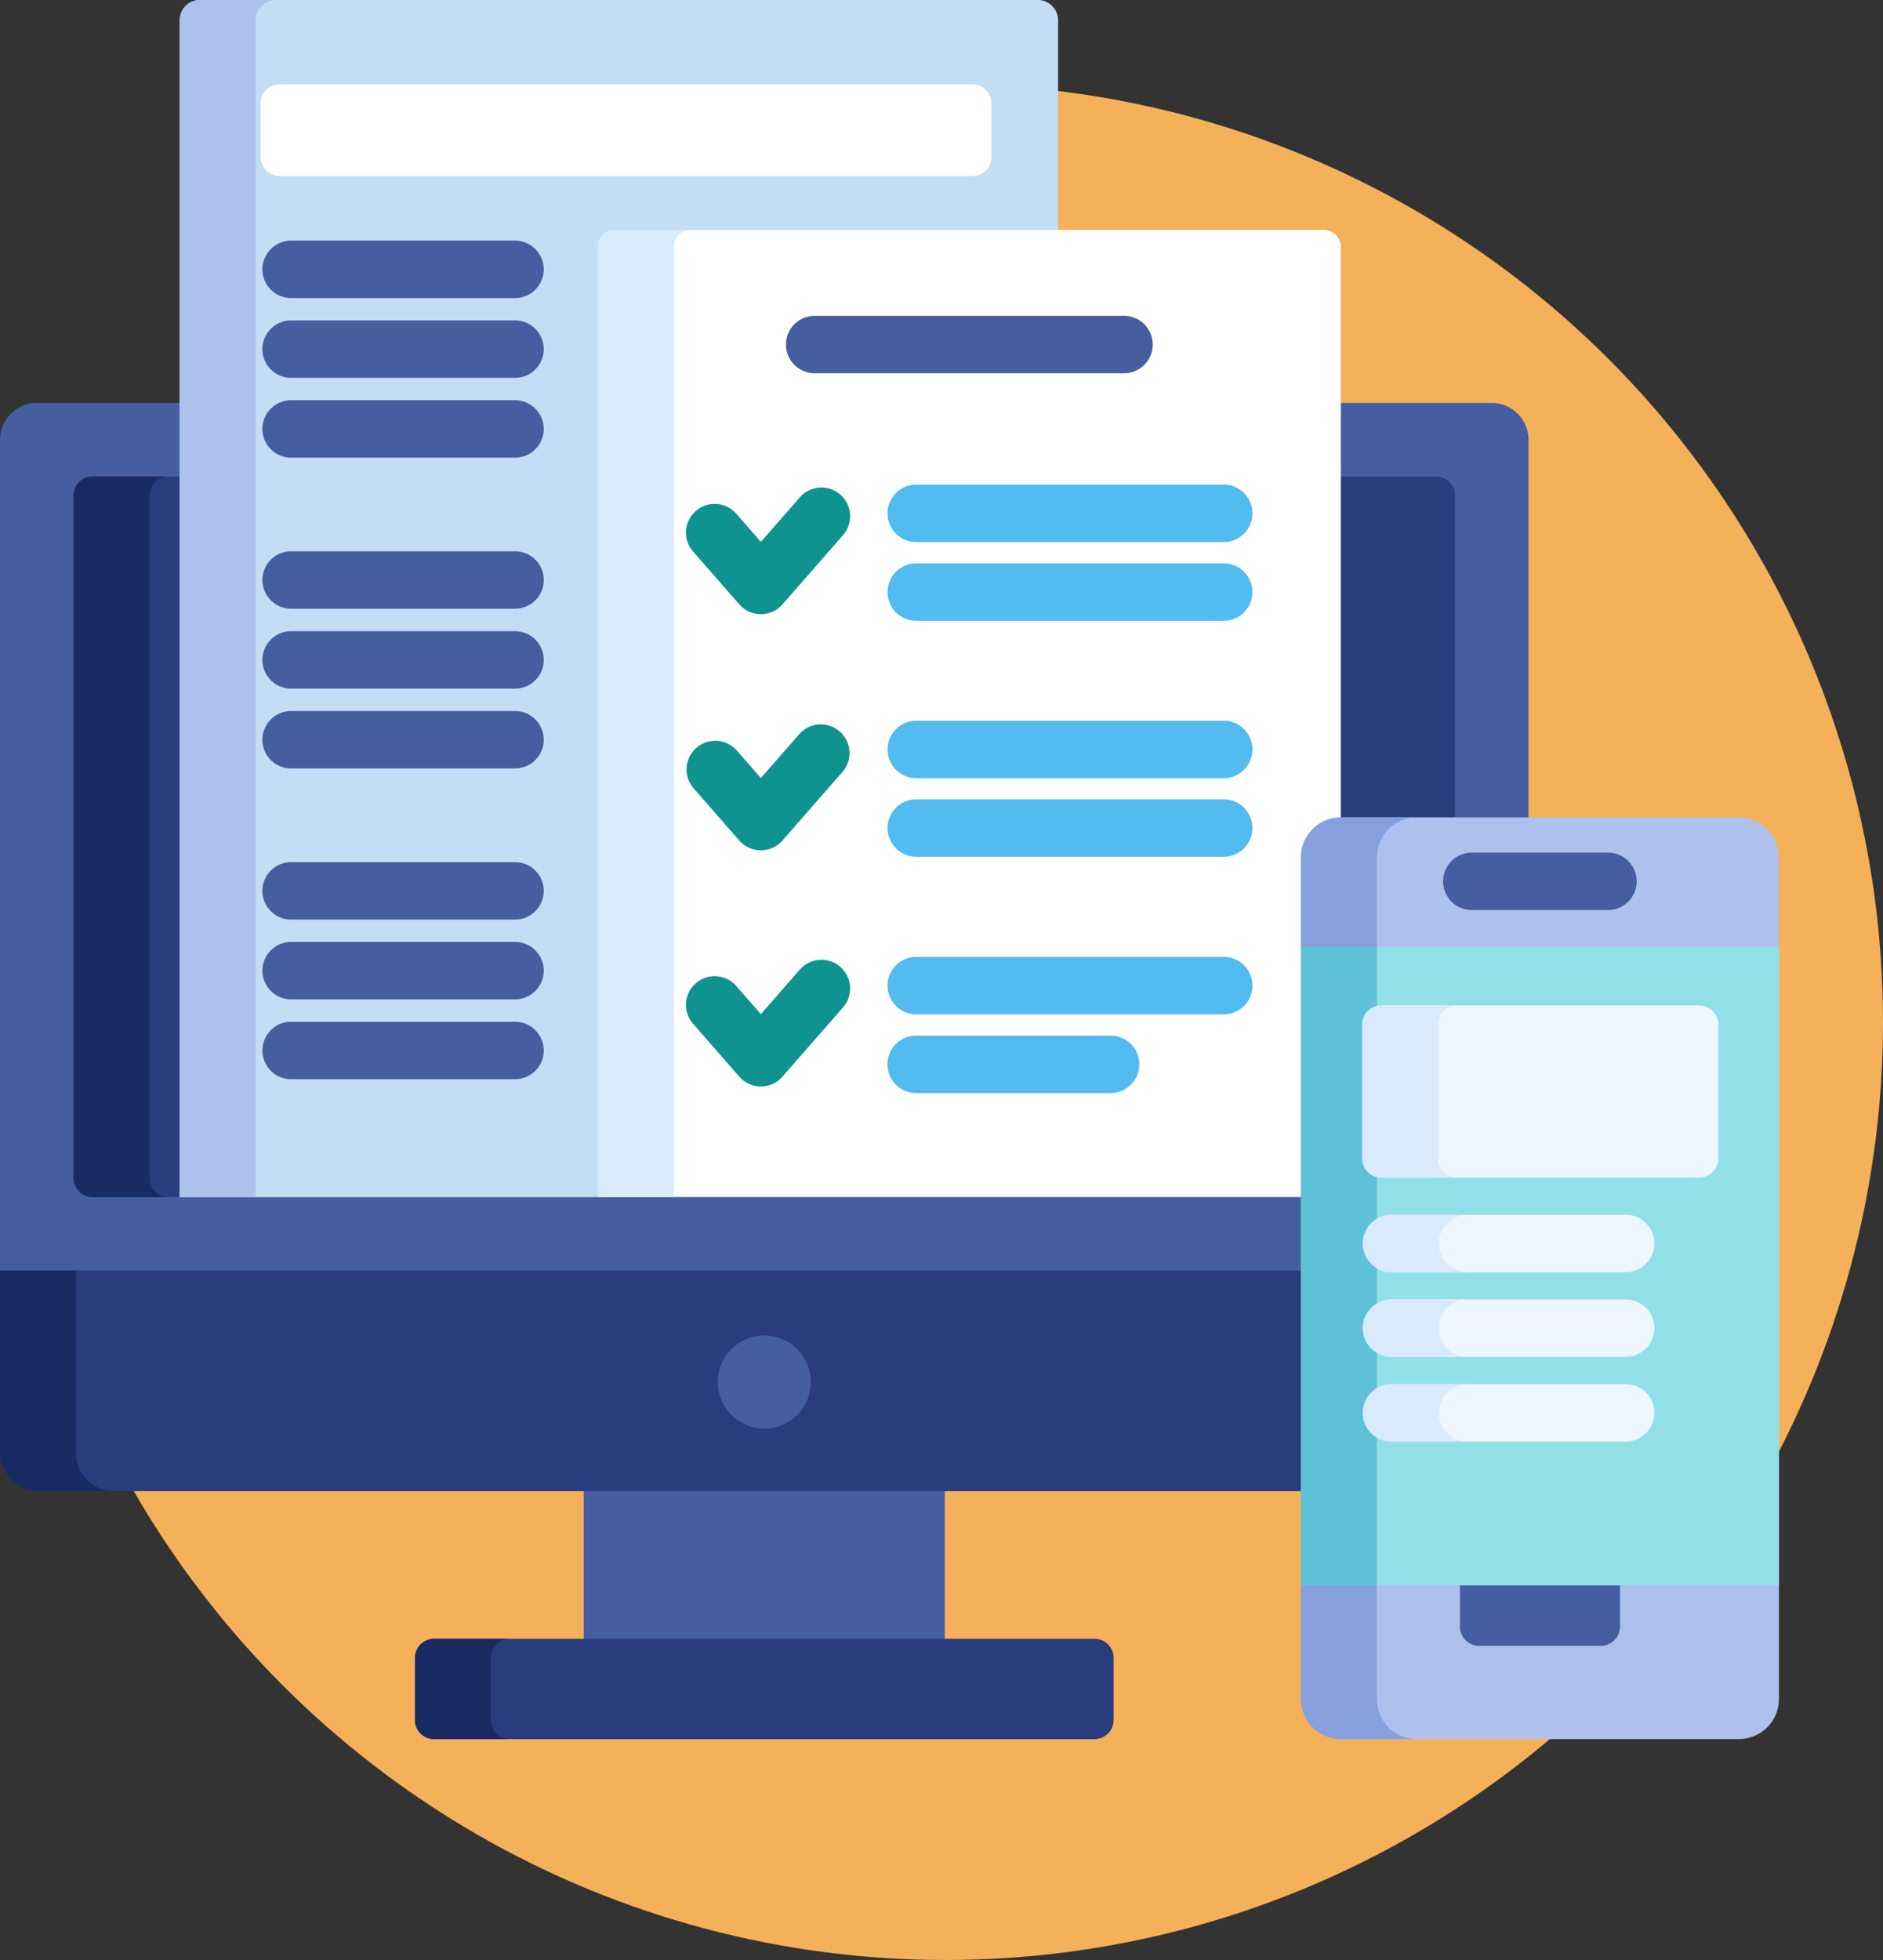
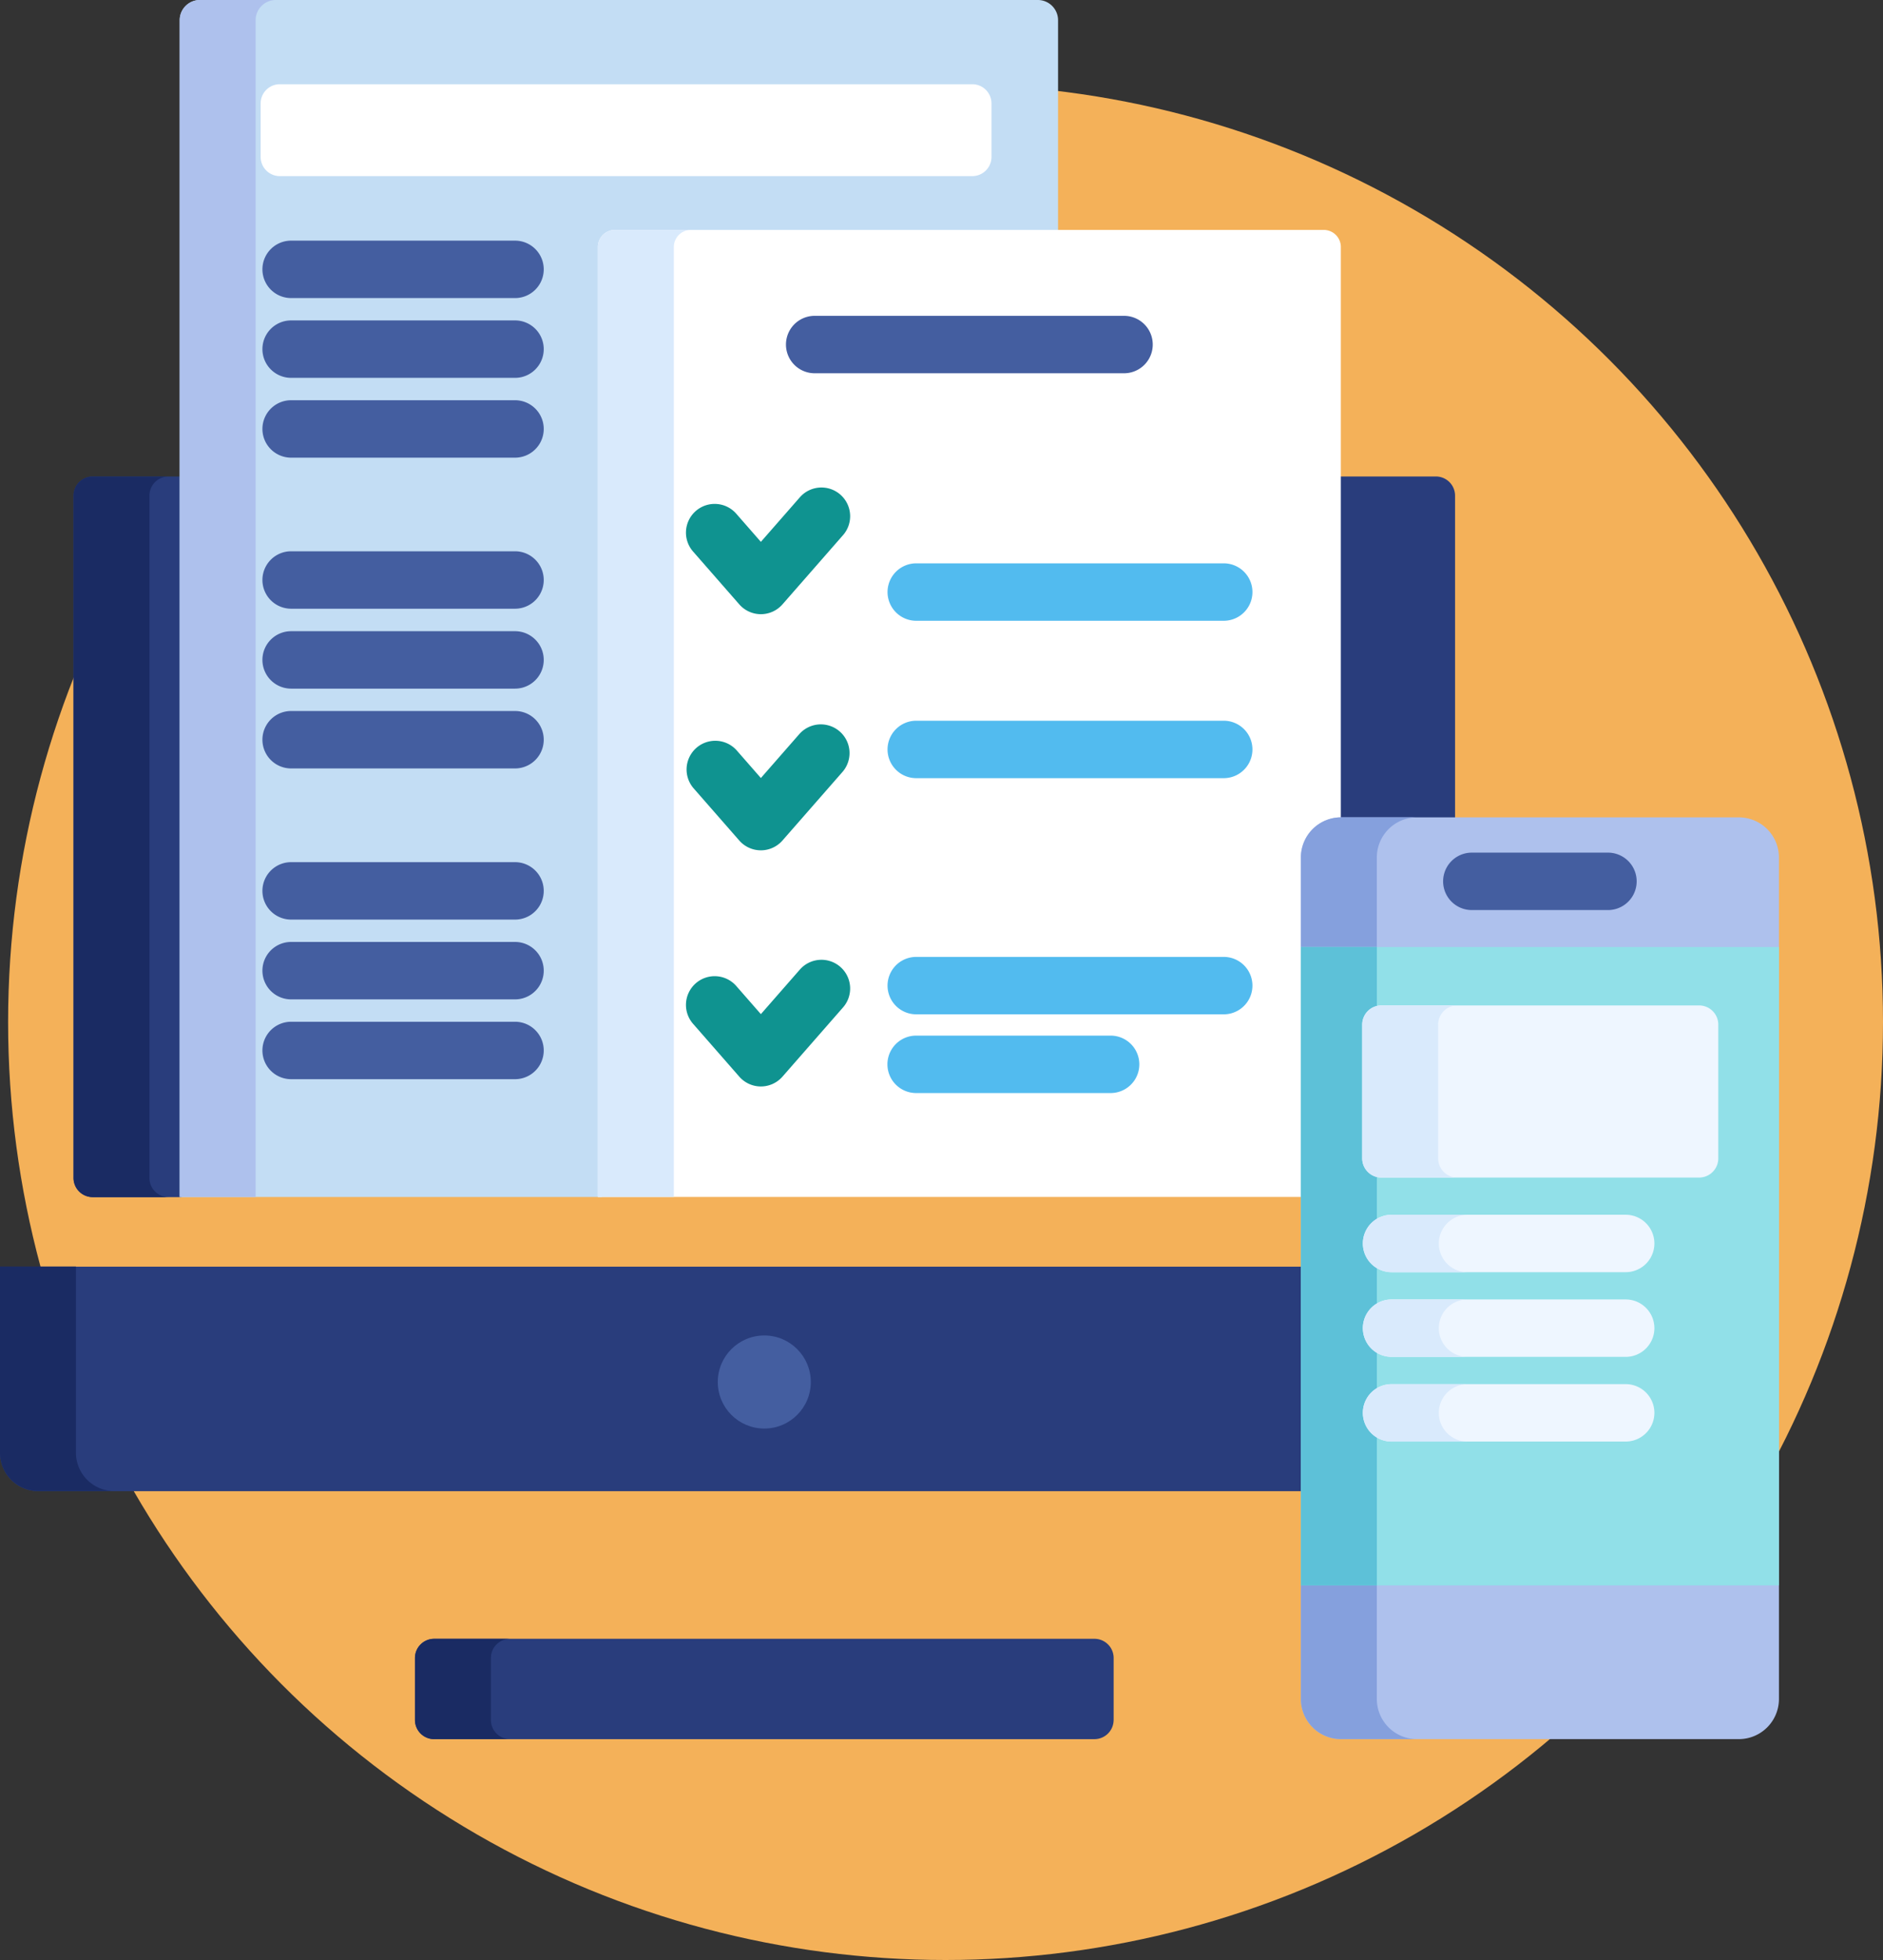
<svg xmlns="http://www.w3.org/2000/svg" width="67.772" height="70.51" viewBox="0 0 67.772 70.51">
  <rect x="0" y="0" width="67.772" height="70.51" fill="#333333" stroke="none" />
  <g id="Group_142" data-name="Group 142" transform="translate(-9.94)">
    <circle id="Ellipse_25" data-name="Ellipse 25" cx="33.74" cy="33.74" r="33.74" transform="translate(10.232 3.03)" fill="#f4b159" />
-     <rect id="Rectangle_4" data-name="Rectangle 4" width="12.993" height="5.589" transform="translate(30.951 53.502)" fill="#445ea0" />
    <path id="Path_308" data-name="Path 308" d="M143.532,431.012a.691.691,0,0,1-.689.689H119.075a.691.691,0,0,1-.689-.689V428.78a.691.691,0,0,1,.689-.689h23.769a.691.691,0,0,1,.689.689v2.232Z" transform="translate(-93.511 -369.136)" fill="#293d7c" />
    <path id="Path_309" data-name="Path 309" d="M121.119,431.012V428.78a.691.691,0,0,1,.689-.689h-2.733a.691.691,0,0,0-.689.689v2.232a.691.691,0,0,0,.689.689h2.733A.691.691,0,0,1,121.119,431.012Z" transform="translate(-93.511 -369.136)" fill="#1a2b63" />
    <path id="Path_310" data-name="Path 310" d="M56.9,330.888H9.94v6.7a1.381,1.381,0,0,0,1.377,1.377H56.9v-8.072Z" transform="translate(0 -285.32)" fill="#293d7c" />
    <path id="Path_311" data-name="Path 311" d="M12.673,337.583v-6.7H9.94v6.7a1.381,1.381,0,0,0,1.377,1.377H14.05A1.381,1.381,0,0,1,12.673,337.583Z" transform="translate(0 -285.32)" fill="#1a2b63" />
-     <path id="Path_312" data-name="Path 312" d="M63.633,105.259H58.127v15.046a1.3,1.3,0,0,0-1.293,1.3v12.217H16.477V105.259H11.262a1.326,1.326,0,0,0-1.322,1.322v29.888H56.9V121.607a1.3,1.3,0,0,1,1.3-1.3h6.754V106.581A1.326,1.326,0,0,0,63.633,105.259Z" transform="translate(0 -90.763)" fill="#445ea0" />
    <g id="Group_135" data-name="Group 135" transform="translate(12.585 17.141)">
      <path id="Path_313" data-name="Path 313" d="M33.039,124.464h-3.2a.691.691,0,0,0-.689.689V149.7a.691.691,0,0,0,.689.689h3.2v-25.92Z" transform="translate(-29.147 -124.464)" fill="#293d7c" />
      <path id="Path_314" data-name="Path 314" d="M363.341,124.464h-3.494v12.4c.025,0,.049,0,.074,0h4.109V125.153A.691.691,0,0,0,363.341,124.464Z" transform="translate(-314.305 -124.464)" fill="#293d7c" />
    </g>
    <path id="Path_315" data-name="Path 315" d="M31.88,149.7V125.153a.691.691,0,0,1,.689-.689H29.836a.691.691,0,0,0-.689.689V149.7a.691.691,0,0,0,.689.689h2.733A.691.691,0,0,1,31.88,149.7Z" transform="translate(-16.562 -107.323)" fill="#1a2b63" />
    <circle id="Ellipse_26" data-name="Ellipse 26" cx="1.674" cy="1.674" r="1.674" transform="translate(35.774 48.043)" fill="#445ea0" />
    <path id="Path_316" data-name="Path 316" d="M72.1,9.022a.615.615,0,0,1,.613-.613H88.52V.725A.727.727,0,0,0,87.794,0H57.632a.727.727,0,0,0-.725.725V43.061H72.1Z" transform="translate(-40.499)" fill="#c3ddf4" />
    <path id="Path_317" data-name="Path 317" d="M60.365,0H57.632a.727.727,0,0,0-.725.725V43.061H59.64V.725A.727.727,0,0,1,60.365,0Z" transform="translate(-40.499)" fill="#aec1ed" />
    <path id="Path_318" data-name="Path 318" d="M191.637,82.634a1.3,1.3,0,0,1,1.3-1.3V60.675a.615.615,0,0,0-.613-.613H166.81a.615.615,0,0,0-.613.613V94.851h25.44V82.634Z" transform="translate(-134.738 -51.791)" fill="#fff" />
    <path id="Path_319" data-name="Path 319" d="M169.543,60.062H166.81a.615.615,0,0,0-.613.613V94.851h2.733V60.675A.615.615,0,0,1,169.543,60.062Z" transform="translate(-134.738 -51.791)" fill="#d9eafc" />
    <path id="Path_320" data-name="Path 320" d="M192,131.99a1.033,1.033,0,0,1-.777-.353l-1.652-1.888a1.033,1.033,0,1,1,1.554-1.361l.875,1,1.392-1.59a1.033,1.033,0,1,1,1.554,1.361l-2.169,2.478A1.033,1.033,0,0,1,192,131.99Z" transform="translate(-154.675 -109.895)" fill="#0f9390" />
    <g id="Group_136" data-name="Group 136" transform="translate(41.884 17.434)">
-       <path id="Path_321" data-name="Path 321" d="M254,128.657H242.933a1.033,1.033,0,0,1,0-2.066H254a1.033,1.033,0,0,1,0,2.066Z" transform="translate(-241.9 -126.591)" fill="#52bbef" />
      <path id="Path_322" data-name="Path 322" d="M254,149.219H242.933a1.033,1.033,0,0,1,0-2.066H254a1.033,1.033,0,0,1,0,2.066Z" transform="translate(-241.9 -144.321)" fill="#52bbef" />
    </g>
    <path id="Path_323" data-name="Path 323" d="M192,193.678a1.033,1.033,0,0,1-.777-.352l-1.652-1.888a1.033,1.033,0,0,1,1.554-1.361l.875,1,1.392-1.59a1.033,1.033,0,0,1,1.554,1.361l-2.169,2.477A1.033,1.033,0,0,1,192,193.678Z" transform="translate(-154.675 -163.088)" fill="#0f9390" />
    <g id="Group_137" data-name="Group 137" transform="translate(41.884 25.928)">
      <path id="Path_324" data-name="Path 324" d="M254,190.342H242.933a1.033,1.033,0,0,1,0-2.066H254a1.033,1.033,0,0,1,0,2.066Z" transform="translate(-241.9 -188.276)" fill="#52bbef" />
-       <path id="Path_325" data-name="Path 325" d="M254,210.9H242.933a1.033,1.033,0,0,1,0-2.066H254a1.033,1.033,0,0,1,0,2.066Z" transform="translate(-241.9 -206.007)" fill="#52bbef" />
    </g>
    <path id="Path_326" data-name="Path 326" d="M192,255.362h0a1.033,1.033,0,0,1-.777-.353l-1.652-1.888a1.033,1.033,0,1,1,1.554-1.361l.875,1,1.392-1.59a1.033,1.033,0,1,1,1.554,1.361l-2.169,2.478A1.033,1.033,0,0,1,192,255.362Z" transform="translate(-154.675 -216.277)" fill="#0f9390" />
    <g id="Group_138" data-name="Group 138" transform="translate(41.884 34.424)">
      <path id="Path_327" data-name="Path 327" d="M254,252.028H242.933a1.033,1.033,0,0,1,0-2.066H254a1.033,1.033,0,0,1,0,2.066Z" transform="translate(-241.9 -249.962)" fill="#52bbef" />
      <path id="Path_328" data-name="Path 328" d="M249.928,272.59h-7a1.033,1.033,0,1,1,0-2.066h7a1.033,1.033,0,0,1,0,2.066Z" transform="translate(-241.899 -267.692)" fill="#52bbef" />
    </g>
    <g id="Group_139" data-name="Group 139" transform="translate(19.385 8.657)">
      <path id="Path_329" data-name="Path 329" d="M87.614,64.926H79.555a1.033,1.033,0,1,1,0-2.066h8.059a1.033,1.033,0,1,1,0,2.066Z" transform="translate(-78.522 -62.86)" fill="#445ea0" />
      <path id="Path_330" data-name="Path 330" d="M87.614,85.769H79.555a1.033,1.033,0,1,1,0-2.066h8.059a1.033,1.033,0,1,1,0,2.066Z" transform="translate(-78.522 -80.833)" fill="#445ea0" />
      <path id="Path_331" data-name="Path 331" d="M87.614,106.612H79.555a1.033,1.033,0,1,1,0-2.066h8.059a1.033,1.033,0,1,1,0,2.066Z" transform="translate(-78.522 -98.805)" fill="#445ea0" />
      <path id="Path_332" data-name="Path 332" d="M87.614,146.1H79.555a1.033,1.033,0,1,1,0-2.066h8.059a1.033,1.033,0,1,1,0,2.066Z" transform="translate(-78.522 -132.859)" fill="#445ea0" />
      <path id="Path_333" data-name="Path 333" d="M87.614,166.948H79.555a1.033,1.033,0,1,1,0-2.066h8.059a1.033,1.033,0,1,1,0,2.066Z" transform="translate(-78.522 -150.832)" fill="#445ea0" />
      <path id="Path_334" data-name="Path 334" d="M87.614,187.792H79.555a1.033,1.033,0,1,1,0-2.066h8.059a1.033,1.033,0,1,1,0,2.066Z" transform="translate(-78.522 -168.805)" fill="#445ea0" />
      <path id="Path_335" data-name="Path 335" d="M87.614,227.284H79.555a1.033,1.033,0,1,1,0-2.066h8.059a1.033,1.033,0,1,1,0,2.066Z" transform="translate(-78.522 -202.859)" fill="#445ea0" />
      <path id="Path_336" data-name="Path 336" d="M87.614,248.126H79.555a1.033,1.033,0,0,1,0-2.066h8.059a1.033,1.033,0,1,1,0,2.066Z" transform="translate(-78.522 -220.831)" fill="#445ea0" />
      <path id="Path_337" data-name="Path 337" d="M87.614,268.969H79.555a1.033,1.033,0,1,1,0-2.066h8.059a1.033,1.033,0,1,1,0,2.066Z" transform="translate(-78.522 -238.803)" fill="#445ea0" />
      <path id="Path_338" data-name="Path 338" d="M227.513,84.565H216.378a1.033,1.033,0,1,1,0-2.066h11.135a1.033,1.033,0,1,1,0,2.066Z" transform="translate(-196.502 -79.794)" fill="#445ea0" />
    </g>
    <path id="Path_339" data-name="Path 339" d="M367.133,245.232a1.444,1.444,0,0,1-1.44,1.44H351.367a1.444,1.444,0,0,1-1.44-1.44v-30.28a1.444,1.444,0,0,1,1.44-1.44h14.326a1.444,1.444,0,0,1,1.44,1.44v30.28Z" transform="translate(-293.166 -184.108)" fill="#aec1ed" />
    <path id="Path_340" data-name="Path 340" d="M352.66,245.232v-30.28a1.444,1.444,0,0,1,1.44-1.44h-2.733a1.444,1.444,0,0,0-1.44,1.44v30.28a1.444,1.444,0,0,0,1.44,1.44H354.1A1.444,1.444,0,0,1,352.66,245.232Z" transform="translate(-293.166 -184.108)" fill="#85a0dd" />
-     <path id="Path_341" data-name="Path 341" d="M391.485,413.15v1.623a.691.691,0,0,0,.689.689h4.383a.691.691,0,0,0,.689-.689V413.15Z" transform="translate(-329 -356.253)" fill="#445ea0" />
    <rect id="Rectangle_5" data-name="Rectangle 5" width="17.206" height="22.965" transform="translate(56.762 34.069)" fill="#91e0e8" />
    <rect id="Rectangle_6" data-name="Rectangle 6" width="2.733" height="22.965" transform="translate(56.762 34.069)" fill="#5dc1d8" />
    <path id="Path_342" data-name="Path 342" d="M393.051,224.795h-4.9a1.033,1.033,0,1,1,0-2.066h4.9a1.033,1.033,0,1,1,0,2.066Z" transform="translate(-325.238 -192.056)" fill="#445ea0" />
    <g id="Group_140" data-name="Group 140" transform="translate(58.968 36.17)">
      <path id="Path_343" data-name="Path 343" d="M378.767,268.148a.691.691,0,0,1-.689.689H366.64a.691.691,0,0,1-.689-.689v-4.814a.691.691,0,0,1,.689-.689h11.438a.691.691,0,0,1,.689.689v4.814Z" transform="translate(-365.951 -262.645)" fill="#eef6ff" />
      <path id="Path_344" data-name="Path 344" d="M375.585,319.4h-8.427a1.033,1.033,0,1,1,0-2.066h8.427a1.033,1.033,0,1,1,0,2.066Z" transform="translate(-366.102 -309.804)" fill="#eef6ff" />
      <path id="Path_345" data-name="Path 345" d="M375.585,341.517h-8.427a1.033,1.033,0,1,1,0-2.066h8.427a1.033,1.033,0,1,1,0,2.066Z" transform="translate(-366.102 -328.874)" fill="#eef6ff" />
      <path id="Path_346" data-name="Path 346" d="M375.585,363.631h-8.427a1.033,1.033,0,0,1,0-2.066h8.427a1.033,1.033,0,1,1,0,2.066Z" transform="translate(-366.102 -347.942)" fill="#eef6ff" />
    </g>
    <g id="Group_141" data-name="Group 141" transform="translate(58.968 36.17)">
      <path id="Path_347" data-name="Path 347" d="M368.685,268.148v-4.814a.691.691,0,0,1,.689-.689h-2.733a.691.691,0,0,0-.689.689v4.814a.691.691,0,0,0,.689.689h2.733A.691.691,0,0,1,368.685,268.148Z" transform="translate(-365.952 -262.645)" fill="#d9eafc" />
      <path id="Path_348" data-name="Path 348" d="M368.859,318.369a1.033,1.033,0,0,1,1.033-1.033h-2.733a1.033,1.033,0,1,0,0,2.066h2.733A1.033,1.033,0,0,1,368.859,318.369Z" transform="translate(-366.102 -309.804)" fill="#d9eafc" />
      <path id="Path_349" data-name="Path 349" d="M368.859,340.484a1.033,1.033,0,0,1,1.033-1.033h-2.733a1.033,1.033,0,1,0,0,2.066h2.733A1.033,1.033,0,0,1,368.859,340.484Z" transform="translate(-366.102 -328.874)" fill="#d9eafc" />
      <path id="Path_350" data-name="Path 350" d="M368.859,362.6a1.033,1.033,0,0,1,1.033-1.033h-2.733a1.033,1.033,0,0,0,0,2.066h2.733A1.033,1.033,0,0,1,368.859,362.6Z" transform="translate(-366.102 -347.942)" fill="#d9eafc" />
    </g>
    <path id="Path_351" data-name="Path 351" d="M104.364,24.617a.691.691,0,0,1-.689.689H78.749a.691.691,0,0,1-.689-.689V22.689A.691.691,0,0,1,78.749,22h24.926a.691.691,0,0,1,.689.689Z" transform="translate(-58.739 -18.97)" fill="#fff" />
  </g>
</svg>